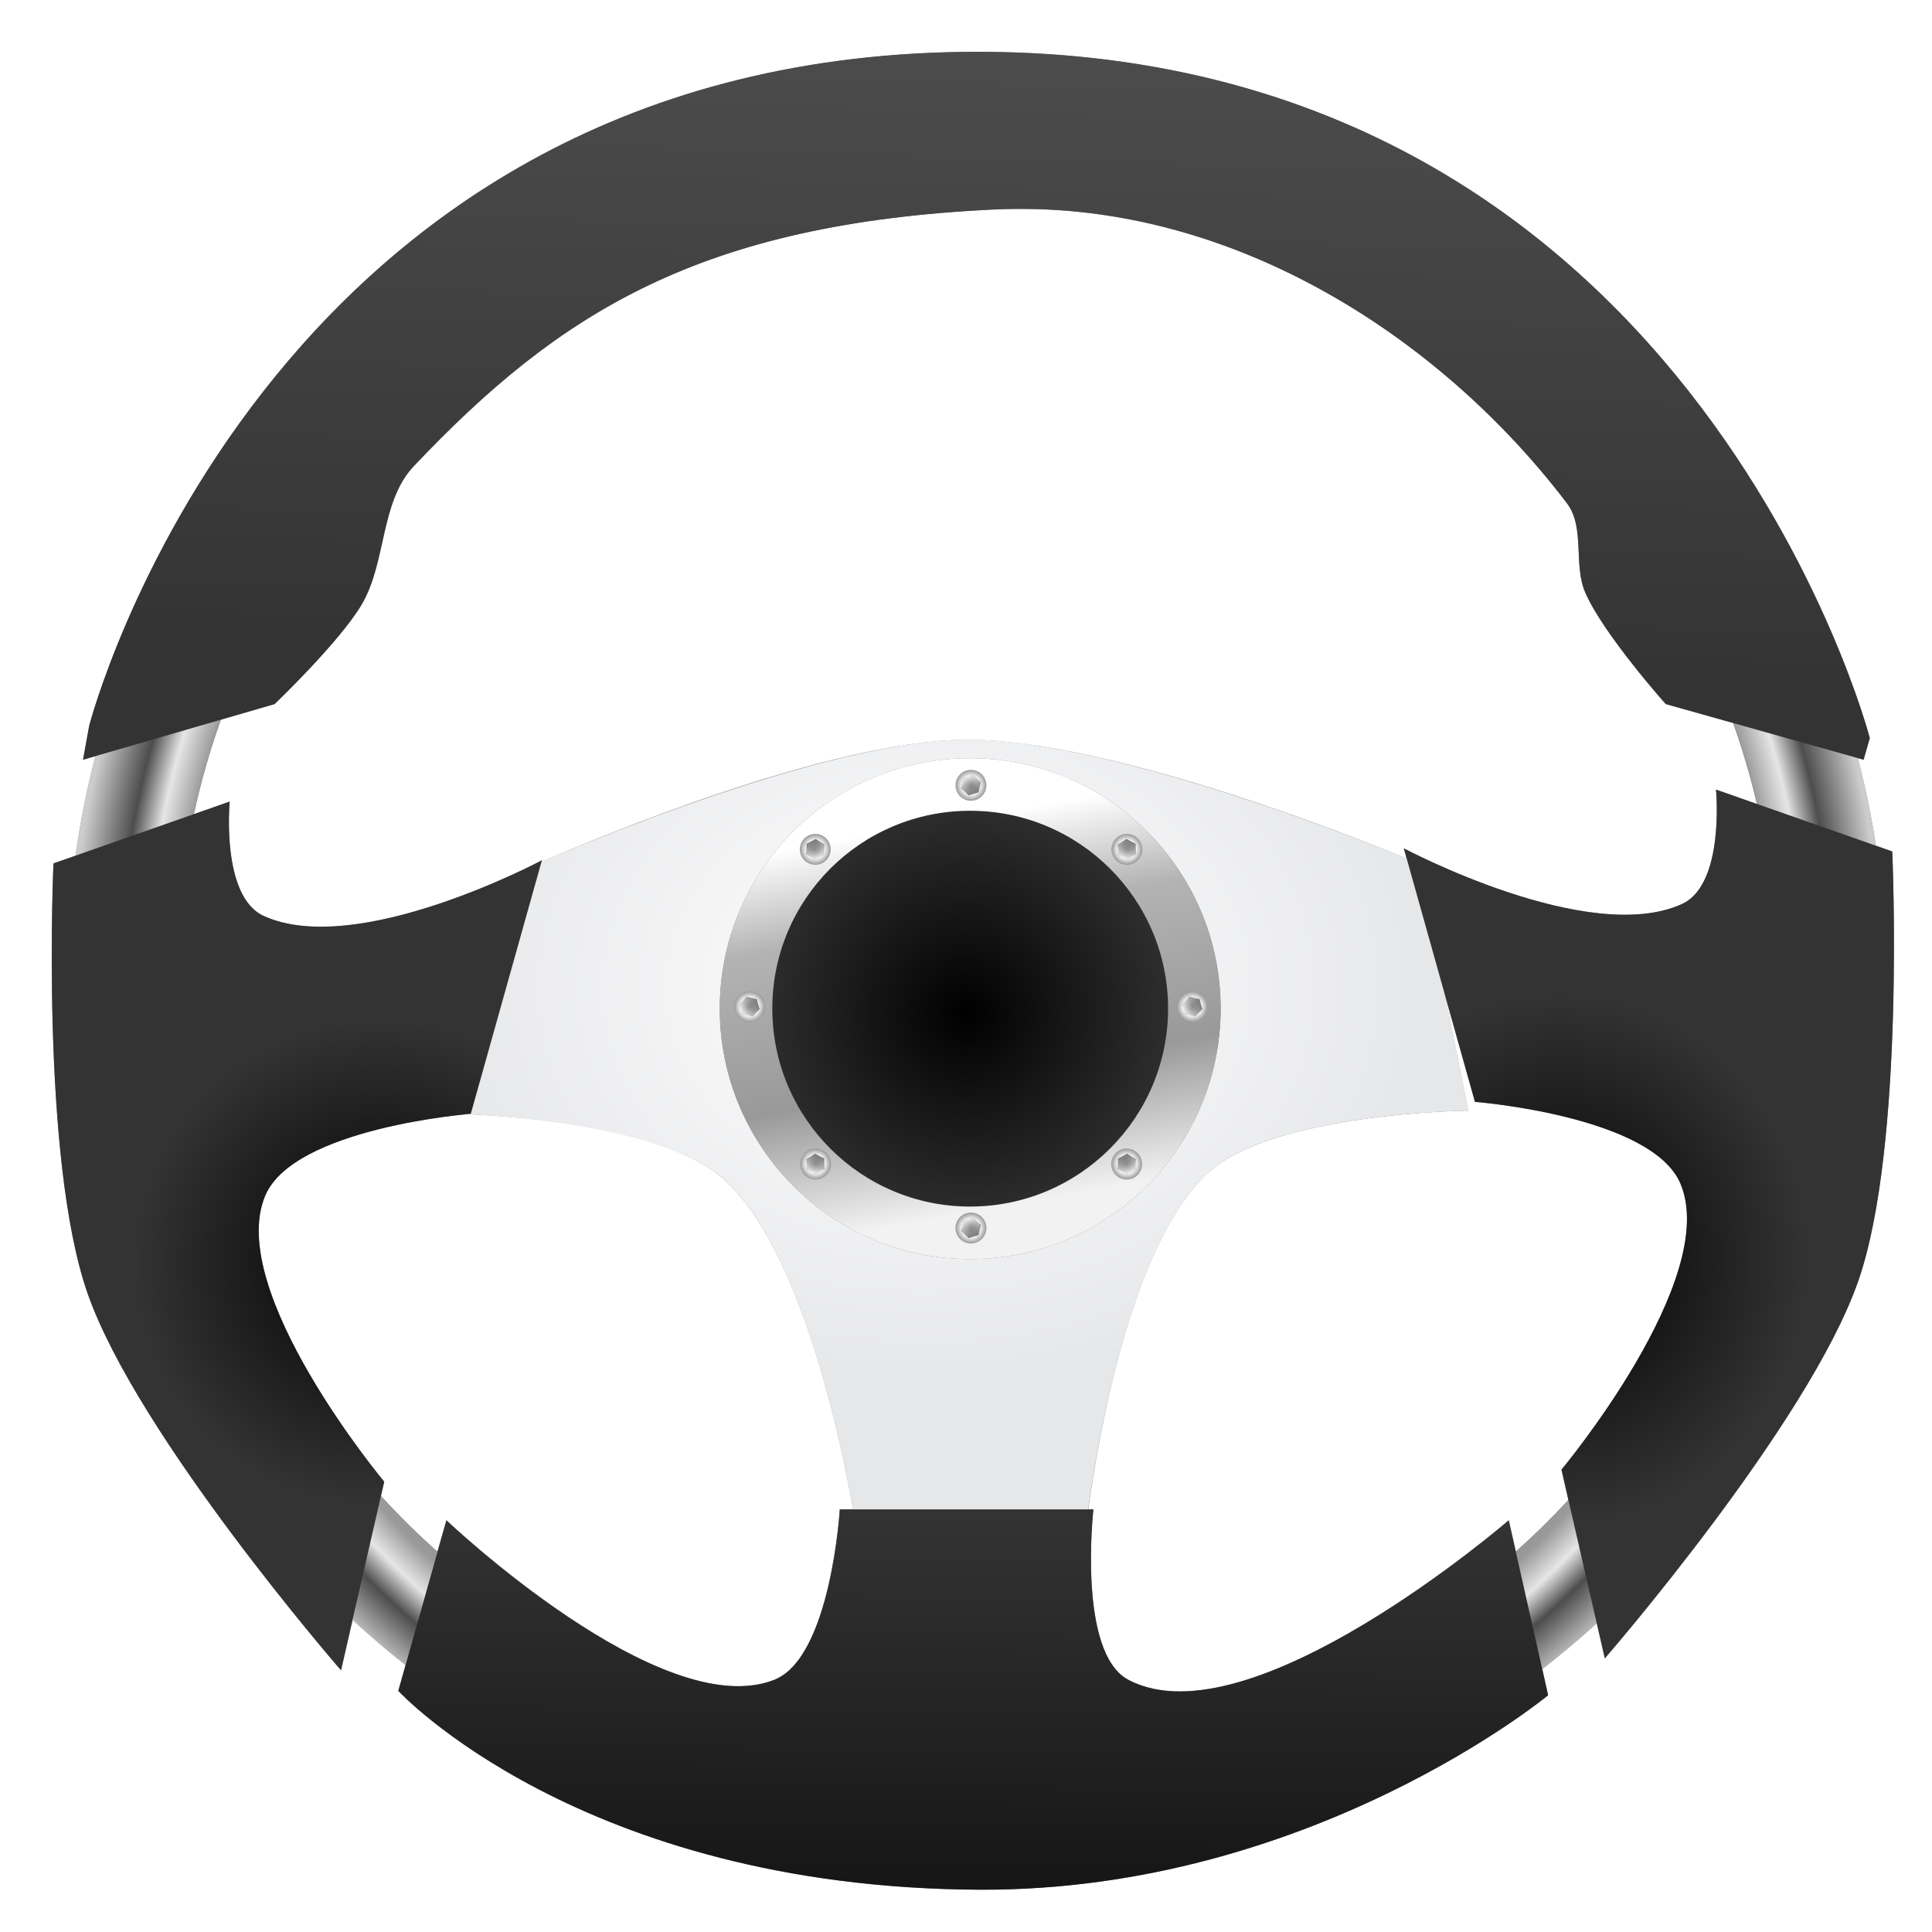
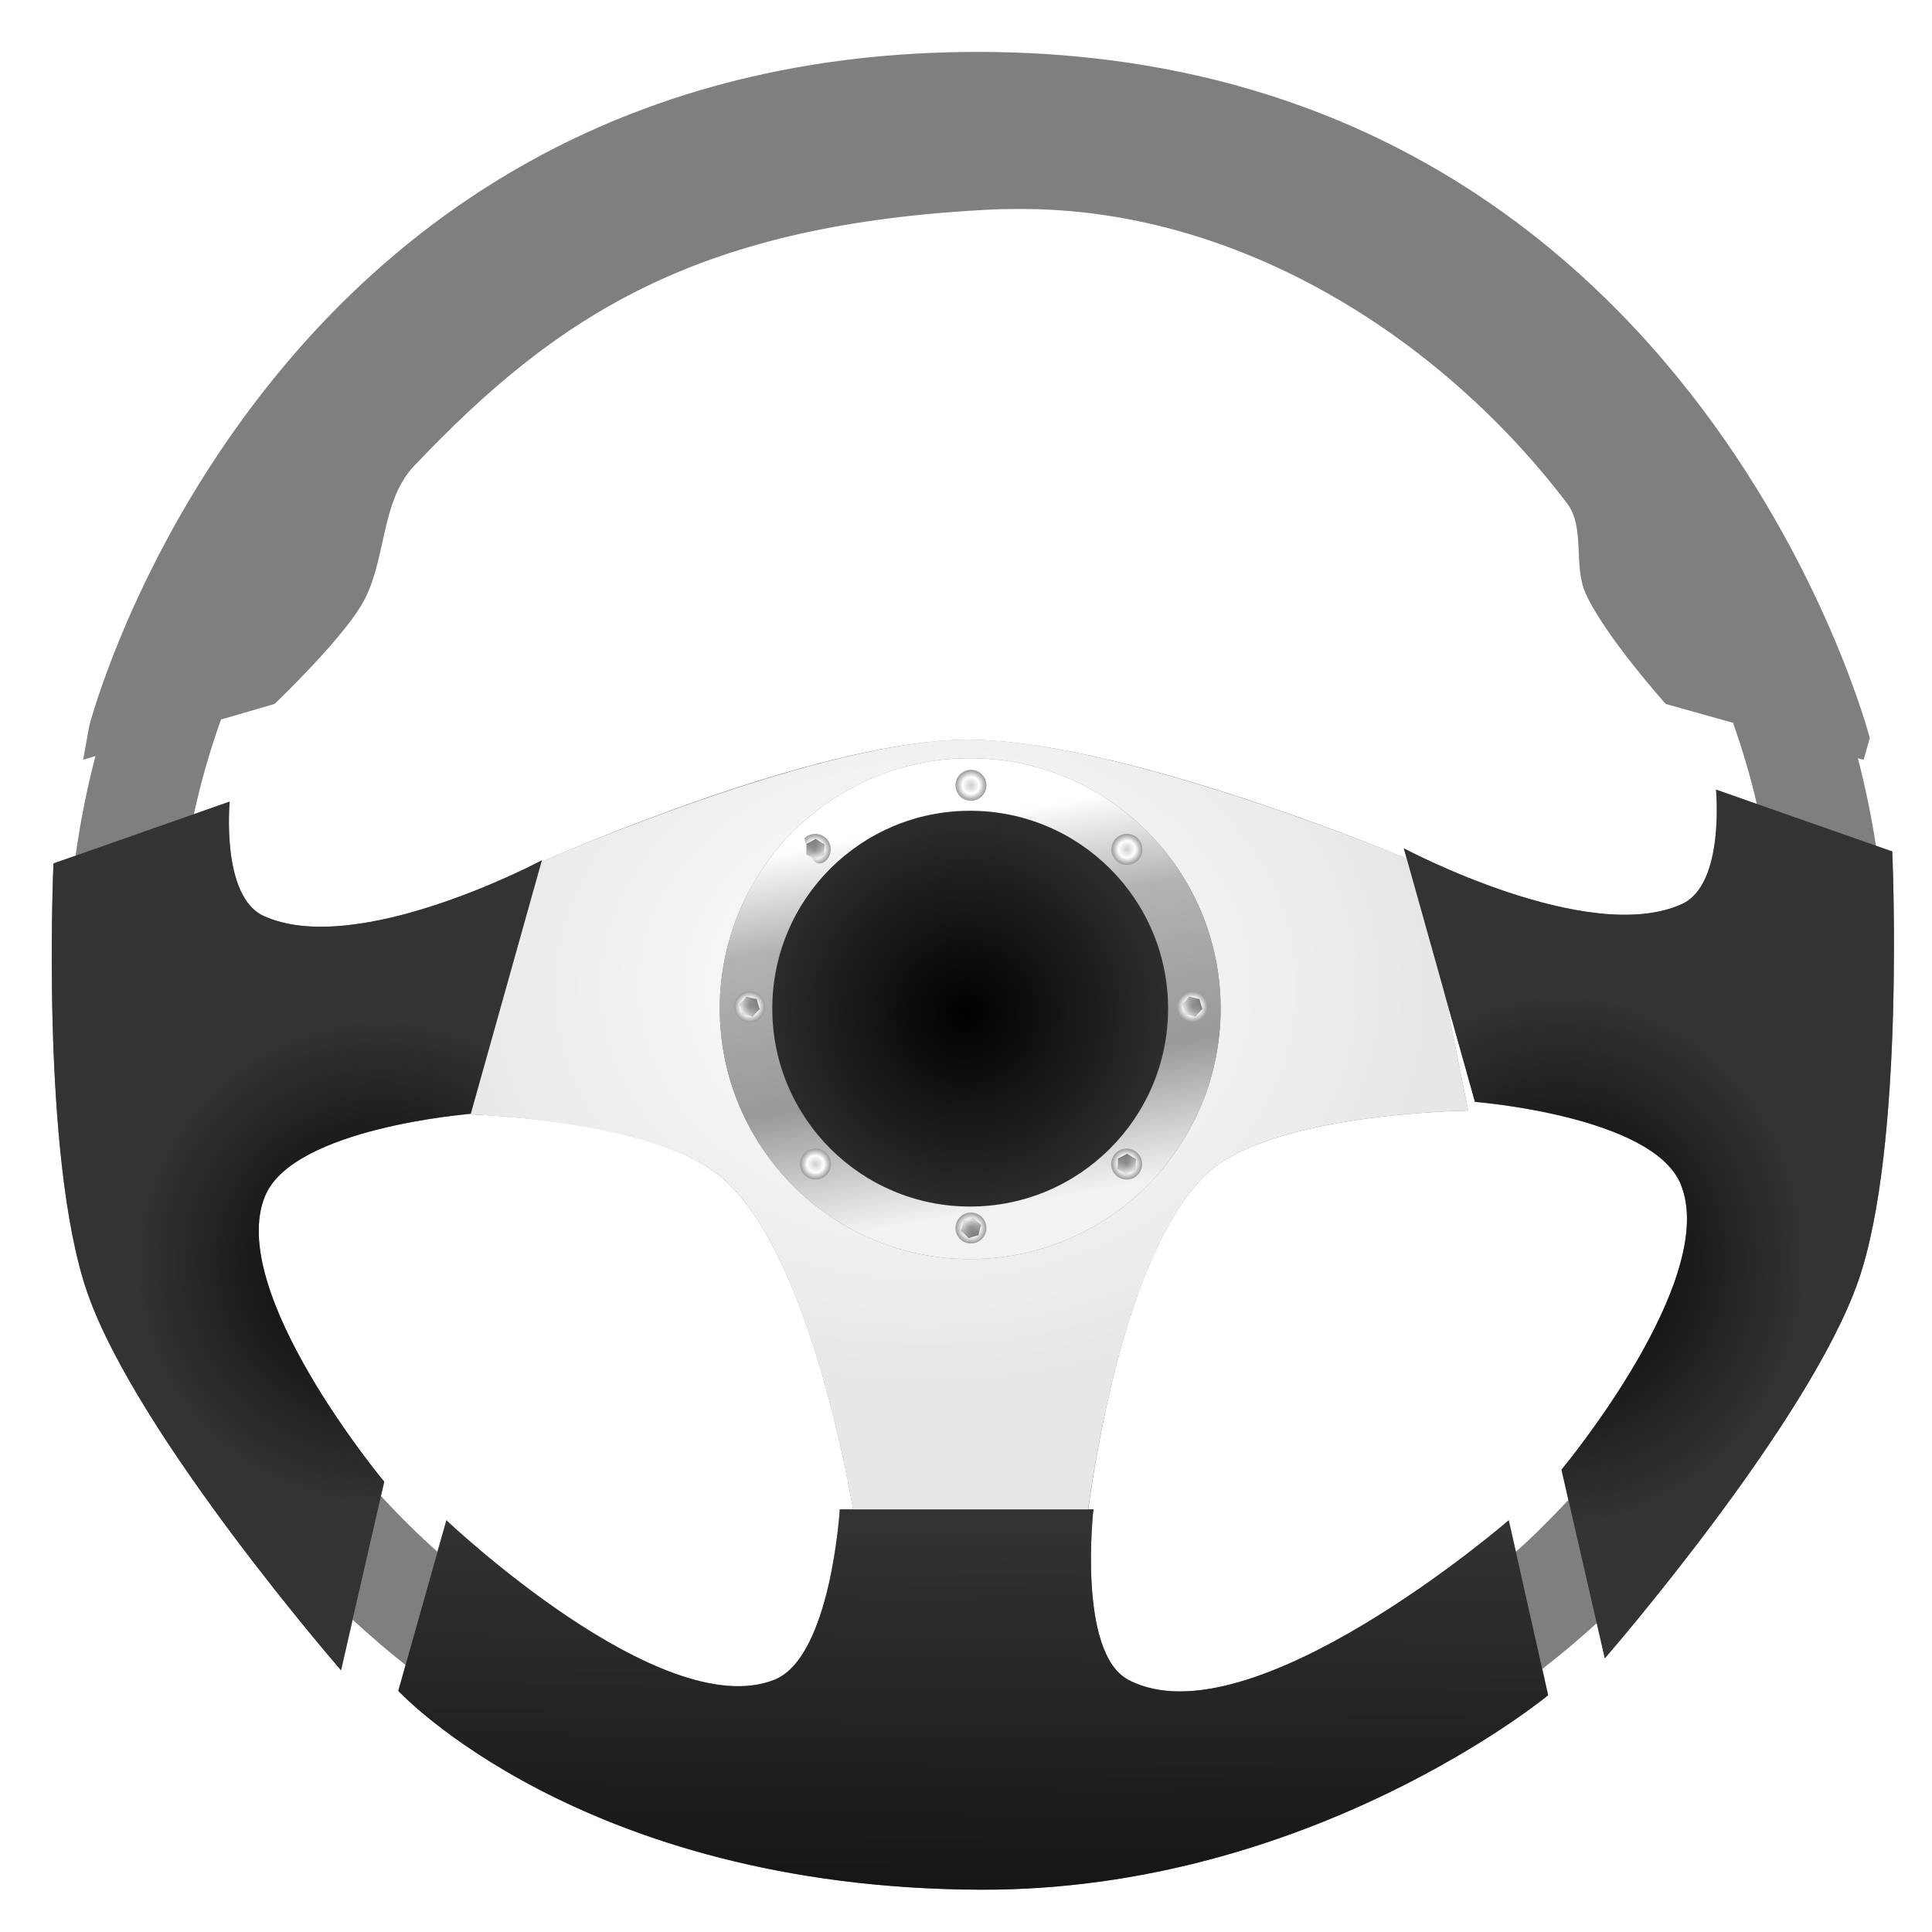
<svg xmlns="http://www.w3.org/2000/svg" width="112" height="112" viewBox="0 0 112 112" fill="none">
  <g opacity="0.5" filter="url(#filter0_f_430_34)">
    <path d="M55.894 3.014C15.121 3.504 5.177 42.069 5.177 42.069L4.82 44.041L5.534 43.831C5.035 45.726 4.655 47.647 4.38 49.62L3.101 50.06C3.101 50.06 2.331 67.092 5.072 74.957C7.962 83.249 19.775 96.834 19.775 96.834L20.446 93.898C21.436 94.806 22.45 95.687 23.509 96.519L23.089 98.03C23.089 98.03 33.642 109.449 56.796 109.545C76.007 109.624 89.747 98.281 89.747 98.281L89.412 96.75C90.504 95.903 91.559 95.014 92.579 94.086L93.04 96.142C93.04 96.142 104.832 82.557 107.722 74.265C110.464 66.4 109.694 49.368 109.694 49.368L108.75 49.032C108.489 47.305 108.135 45.624 107.702 43.957L108.037 44.041L108.394 42.782C108.394 42.782 97.965 2.508 55.894 3.014L55.894 3.014ZM58.935 12.116C71.785 12.008 83.552 19.589 90.837 29.169C91.908 30.577 91.194 32.751 91.907 34.37C92.976 36.798 96.563 40.81 96.563 40.81L100.465 41.9C101.008 43.439 101.476 45.011 101.849 46.62L99.479 45.781C99.479 45.781 100 51.269 97.507 52.409C92.086 54.886 81.378 49.178 81.378 49.178L81.546 49.766C79.659 48.984 64.438 42.789 55.893 42.886C48.048 42.975 34.895 48.444 31.395 49.954L31.416 49.87C31.416 49.87 30.939 50.124 30.283 50.437L29.927 50.584V50.605C26.831 52.046 19.496 55.024 15.287 53.101C12.794 51.961 13.315 46.473 13.315 46.473L11.239 47.207C11.646 45.326 12.172 43.498 12.812 41.711L15.916 40.809C15.916 40.809 19.644 37.262 20.95 35.083C22.427 32.619 22.015 29.116 23.991 27.029C32.432 18.115 40.596 12.945 57.677 12.137C58.093 12.117 58.521 12.119 58.935 12.116L58.935 12.116ZM83.769 57.694L85.51 63.882C85.51 63.882 95.763 64.681 97.423 68.622C99.746 74.138 90.523 85.192 90.523 85.192L90.921 86.954C89.953 87.99 88.943 89.009 87.88 89.954L87.461 88.129C87.461 88.129 72.465 101.099 65.416 97.379C62.442 95.809 63.382 87.499 63.382 87.499H63.088C63.629 83.573 65.537 72.074 70.052 67.972C73.869 64.503 85.112 64.385 85.112 64.385L83.769 57.694L83.769 57.694ZM27.074 64.595C28.96 64.662 38.306 65.142 41.924 68.328C46.52 72.375 48.847 84.019 49.454 87.499H48.678C48.678 87.499 48.166 96.084 44.882 97.378C38.326 99.961 25.879 88.128 25.879 88.128L25.355 89.953C24.21 88.936 23.118 87.846 22.083 86.723L22.271 85.905C22.271 85.905 13.048 74.83 15.371 69.314C16.932 65.608 25.988 64.693 27.075 64.595L27.074 64.595Z" fill="black" />
  </g>
  <path d="M29.918 50.584C29.918 50.584 46.869 42.98 55.903 42.878C65.003 42.775 82.247 50.046 82.247 50.046L85.114 64.383C85.114 64.383 73.878 64.498 70.061 67.967C64.594 72.934 62.892 88.934 62.892 88.934L49.631 88.576C49.631 88.576 47.345 73.098 41.925 68.325C37.913 64.792 26.334 64.562 26.334 64.562L29.918 50.584Z" fill="url(#paint0_radial_430_34)" />
-   <path d="M56.606 5.265C27.492 5.265 3.89 28.239 3.89 56.584C3.89 84.928 27.492 107.902 56.606 107.902C85.719 107.902 109.322 84.928 109.322 56.584C109.322 28.239 85.719 5.265 56.606 5.265ZM56.606 11.432C82.22 11.432 102.993 31.646 102.993 56.584C102.993 81.522 82.22 101.736 56.606 101.736C30.991 101.736 10.229 81.522 10.229 56.584C10.229 31.646 30.991 11.432 56.606 11.432Z" fill="url(#paint1_radial_430_34)" />
-   <path d="M4.812 44.043L15.922 40.817C15.922 40.817 19.634 37.261 20.94 35.082C22.418 32.618 22.011 29.105 23.987 27.018C32.427 18.104 40.598 12.952 57.678 12.144C71.01 11.513 83.311 19.28 90.831 29.168C91.902 30.576 91.193 32.746 91.906 34.365C92.975 36.793 96.566 40.817 96.566 40.817L108.035 44.043L108.393 42.788C108.393 42.788 97.956 2.498 55.885 3.005C15.113 3.495 5.17 42.07 5.17 42.07L4.812 44.043Z" fill="url(#paint2_linear_430_34)" />
  <path d="M27.293 64.567L31.415 49.872C31.415 49.872 20.707 55.576 15.286 53.098C12.793 51.959 13.315 46.467 13.315 46.467L3.1 50.051C3.1 50.051 2.33 67.096 5.071 74.961C7.961 83.253 19.766 96.824 19.766 96.824L22.275 85.893C22.275 85.893 13.052 74.832 15.375 69.316C17.035 65.375 27.293 64.567 27.293 64.567L27.293 64.567Z" fill="url(#paint3_radial_430_34)" />
  <path d="M85.503 63.874L81.381 49.179C81.381 49.179 92.088 54.882 97.51 52.404C100.002 51.265 99.481 45.773 99.481 45.773L109.696 49.358C109.696 49.358 110.466 66.402 107.724 74.267C104.834 82.559 93.029 96.131 93.029 96.131L90.52 85.199C90.52 85.199 99.743 74.138 97.42 68.622C95.76 64.681 85.503 63.873 85.503 63.873L85.503 63.874Z" fill="url(#paint4_radial_430_34)" />
  <path d="M48.688 87.501H63.388C63.388 87.501 62.441 95.815 65.415 97.384C72.464 101.105 87.464 88.134 87.464 88.134L89.745 98.272C89.745 98.272 76.015 109.629 56.805 109.549C33.651 109.454 23.091 98.018 23.091 98.018L25.879 88.134C25.879 88.134 38.331 99.968 44.886 97.384C48.17 96.09 48.688 87.501 48.688 87.501H48.688Z" fill="url(#paint5_linear_430_34)" />
  <g opacity="0.5" filter="url(#filter1_f_430_34)">
    <path d="M56.238 43.956C48.221 43.956 41.726 50.451 41.726 58.468C41.726 66.485 48.221 72.991 56.238 72.991C64.255 72.991 70.761 66.485 70.761 58.468C70.761 50.451 64.254 43.956 56.238 43.956ZM56.238 47.001C62.572 47.001 67.715 52.133 67.715 58.468C67.715 64.802 62.572 69.945 56.238 69.945C49.904 69.945 44.771 64.802 44.771 58.468C44.771 52.133 49.904 47.001 56.238 47.001V47.001Z" fill="black" />
  </g>
  <path d="M69.281 58.736C69.281 66.084 63.325 72.041 55.976 72.041C48.628 72.041 42.671 66.084 42.671 58.736C42.671 51.388 48.628 45.431 55.976 45.431C63.325 45.431 69.281 51.388 69.281 58.736V58.736Z" fill="url(#paint6_radial_430_34)" />
  <path d="M56.238 43.956C48.221 43.956 41.726 50.451 41.726 58.468C41.726 66.485 48.221 72.991 56.238 72.991C64.255 72.991 70.761 66.485 70.761 58.468C70.761 50.451 64.254 43.956 56.238 43.956ZM56.238 47.001C62.572 47.001 67.715 52.133 67.715 58.468C67.715 64.802 62.572 69.945 56.238 69.945C49.904 69.945 44.771 64.802 44.771 58.468C44.771 52.133 49.904 47.001 56.238 47.001V47.001Z" fill="url(#paint7_linear_430_34)" />
  <path d="M57.183 45.525C57.183 46.02 56.782 46.421 56.287 46.421C55.792 46.421 55.391 46.02 55.391 45.525C55.391 45.03 55.792 44.629 56.287 44.629C56.782 44.629 57.183 45.03 57.183 45.525V45.525Z" fill="url(#paint8_radial_430_34)" />
-   <path opacity="0.5" d="M56.725 45.933L56.153 46.106L55.717 45.696L55.854 45.113L56.427 44.941L56.863 45.351L56.725 45.933Z" fill="url(#paint9_linear_430_34)" />
  <path d="M57.183 71.19C57.183 71.685 56.782 72.086 56.287 72.086C55.792 72.086 55.391 71.685 55.391 71.19C55.391 70.695 55.792 70.294 56.287 70.294C56.782 70.294 57.183 70.695 57.183 71.19V71.19Z" fill="url(#paint10_radial_430_34)" />
  <path opacity="0.5" d="M56.725 71.599L56.153 71.772L55.717 71.361L55.854 70.779L56.427 70.607L56.863 71.017L56.725 71.599Z" fill="url(#paint11_linear_430_34)" />
  <path d="M43.456 57.463C43.95 57.463 44.352 57.864 44.352 58.359C44.352 58.854 43.95 59.255 43.456 59.255C42.961 59.255 42.56 58.854 42.56 58.359C42.56 57.864 42.961 57.463 43.456 57.463V57.463Z" fill="url(#paint12_radial_430_34)" />
  <path opacity="0.5" d="M43.864 57.92L44.037 58.493L43.627 58.929L43.044 58.792L42.872 58.219L43.282 57.783L43.864 57.92Z" fill="url(#paint13_linear_430_34)" />
  <path d="M69.121 57.463C69.615 57.463 70.017 57.864 70.017 58.359C70.017 58.854 69.615 59.255 69.121 59.255C68.626 59.255 68.225 58.854 68.225 58.359C68.225 57.864 68.626 57.463 69.121 57.463V57.463Z" fill="url(#paint14_radial_430_34)" />
  <path opacity="0.5" d="M69.531 57.92L69.703 58.493L69.293 58.929L68.71 58.792L68.538 58.219L68.948 57.783L69.531 57.92Z" fill="url(#paint15_linear_430_34)" />
  <path d="M46.64 66.851C46.988 66.5 47.555 66.497 47.907 66.845C48.258 67.193 48.261 67.76 47.913 68.112C47.565 68.464 46.998 68.467 46.646 68.119C46.294 67.77 46.291 67.203 46.64 66.851V66.851Z" fill="url(#paint16_radial_430_34)" />
-   <path opacity="0.5" d="M47.252 66.882L47.78 67.163L47.801 67.761L47.294 68.078L46.766 67.798L46.744 67.2L47.252 66.882Z" fill="url(#paint17_linear_430_34)" />
  <path d="M64.691 48.608C65.039 48.256 65.607 48.253 65.959 48.601C66.31 48.949 66.313 49.517 65.965 49.868C65.617 50.22 65.05 50.223 64.698 49.875C64.346 49.527 64.343 48.96 64.691 48.608V48.608Z" fill="url(#paint18_radial_430_34)" />
-   <path opacity="0.5" d="M65.304 48.638L65.833 48.919L65.854 49.517L65.347 49.834L64.818 49.553L64.797 48.956L65.304 48.638Z" fill="url(#paint19_linear_430_34)" />
  <path d="M65.951 66.851C65.603 66.5 65.036 66.497 64.684 66.845C64.332 67.193 64.329 67.76 64.677 68.112C65.025 68.464 65.593 68.467 65.945 68.119C66.296 67.77 66.299 67.203 65.951 66.851V66.851Z" fill="url(#paint20_radial_430_34)" />
  <path opacity="0.5" d="M65.339 66.882L64.811 67.163L64.79 67.761L65.297 68.078L65.825 67.798L65.846 67.2L65.339 66.882Z" fill="url(#paint21_linear_430_34)" />
-   <path d="M47.9 48.608C47.551 48.256 46.984 48.253 46.632 48.601C46.281 48.949 46.278 49.517 46.626 49.868C46.974 50.22 47.541 50.223 47.893 49.875C48.245 49.527 48.248 48.96 47.9 48.608V48.608Z" fill="url(#paint22_radial_430_34)" />
+   <path d="M47.9 48.608C47.551 48.256 46.984 48.253 46.632 48.601C46.974 50.22 47.541 50.223 47.893 49.875C48.245 49.527 48.248 48.96 47.9 48.608V48.608Z" fill="url(#paint22_radial_430_34)" />
  <path opacity="0.5" d="M47.286 48.638L46.758 48.919L46.737 49.517L47.244 49.834L47.772 49.553L47.794 48.956L47.286 48.638Z" fill="url(#paint23_linear_430_34)" />
  <defs>
    <filter id="filter0_f_430_34" x="0.868" y="0.876" width="111.06" height="110.802" filterUnits="userSpaceOnUse" color-interpolation-filters="sRGB">
      <feFlood flood-opacity="0" result="BackgroundImageFix" />
      <feBlend mode="normal" in="SourceGraphic" in2="BackgroundImageFix" result="shape" />
      <feGaussianBlur stdDeviation="1.067" result="effect1_foregroundBlur_430_34" />
    </filter>
    <filter id="filter1_f_430_34" x="41.145" y="43.375" width="30.197" height="30.197" filterUnits="userSpaceOnUse" color-interpolation-filters="sRGB">
      <feFlood flood-opacity="0" result="BackgroundImageFix" />
      <feBlend mode="normal" in="SourceGraphic" in2="BackgroundImageFix" result="shape" />
      <feGaussianBlur stdDeviation="0.29" result="effect1_foregroundBlur_430_34" />
    </filter>
    <radialGradient id="paint0_radial_430_34" cx="0" cy="0" r="1" gradientUnits="userSpaceOnUse" gradientTransform="translate(53.696 57.286) scale(29.39 23.029)">
      <stop stop-color="white" />
      <stop offset="1" stop-color="#E6E7E9" />
    </radialGradient>
    <radialGradient id="paint1_radial_430_34" cx="0" cy="0" r="1" gradientUnits="userSpaceOnUse" gradientTransform="translate(56.606 56.584) scale(52.716)">
      <stop stop-color="#4D4D4D" />
      <stop offset="0.882" stop-color="#999999" />
      <stop offset="0.916" stop-color="#E6E6E6" />
      <stop offset="0.947" stop-color="#4D4D4D" />
      <stop offset="1" stop-color="#CCCCCC" />
    </radialGradient>
    <linearGradient id="paint2_linear_430_34" x1="52.967" y1="38.729" x2="54.16" y2="1.221" gradientUnits="userSpaceOnUse">
      <stop stop-color="#333333" />
      <stop offset="1" stop-color="#4D4D4D" />
    </linearGradient>
    <radialGradient id="paint3_radial_430_34" cx="0" cy="0" r="1" gradientUnits="userSpaceOnUse" gradientTransform="translate(22.019 73.167) rotate(-2.069) scale(14.207 14.036)">
      <stop />
      <stop offset="1" stop-color="#333333" />
    </radialGradient>
    <radialGradient id="paint4_radial_430_34" cx="0" cy="0" r="1" gradientUnits="userSpaceOnUse" gradientTransform="translate(90.518 72.982) rotate(-2.846) scale(14.207 15.313)">
      <stop />
      <stop offset="1" stop-color="#333333" />
    </radialGradient>
    <linearGradient id="paint5_linear_430_34" x1="55.531" y1="87.881" x2="55.278" y2="125.39" gradientUnits="userSpaceOnUse">
      <stop stop-color="#333333" />
      <stop offset="1" />
    </linearGradient>
    <radialGradient id="paint6_radial_430_34" cx="0" cy="0" r="1" gradientUnits="userSpaceOnUse" gradientTransform="translate(55.978 58.736) scale(13.305 13.305)">
      <stop />
      <stop offset="1" stop-color="#333333" />
    </radialGradient>
    <linearGradient id="paint7_linear_430_34" x1="54.271" y1="47.722" x2="58.218" y2="69.944" gradientUnits="userSpaceOnUse">
      <stop stop-color="white" />
      <stop offset="0.25" stop-color="#B3B3B3" />
      <stop offset="0.66" stop-color="#999999" />
      <stop offset="1" stop-color="#F2F2F2" />
    </linearGradient>
    <radialGradient id="paint8_radial_430_34" cx="0" cy="0" r="1" gradientUnits="userSpaceOnUse" gradientTransform="translate(56.287 45.525) scale(0.896 0.896)">
      <stop stop-color="#CCCCCC" />
      <stop offset="0.548" stop-color="white" />
      <stop offset="1" stop-color="#999999" />
    </radialGradient>
    <linearGradient id="paint9_linear_430_34" x1="56.478" y1="45.972" x2="55.922" y2="44.852" gradientUnits="userSpaceOnUse">
      <stop />
      <stop offset="1" stop-opacity="0" />
    </linearGradient>
    <radialGradient id="paint10_radial_430_34" cx="0" cy="0" r="1" gradientUnits="userSpaceOnUse" gradientTransform="translate(56.287 71.19) scale(0.896 0.896)">
      <stop stop-color="#CCCCCC" />
      <stop offset="0.548" stop-color="white" />
      <stop offset="1" stop-color="#999999" />
    </radialGradient>
    <linearGradient id="paint11_linear_430_34" x1="56.478" y1="71.638" x2="55.922" y2="70.518" gradientUnits="userSpaceOnUse">
      <stop />
      <stop offset="1" stop-opacity="0" />
    </linearGradient>
    <radialGradient id="paint12_radial_430_34" cx="0" cy="0" r="1" gradientUnits="userSpaceOnUse" gradientTransform="translate(43.456 58.359) rotate(-90) scale(0.896 0.896)">
      <stop stop-color="#CCCCCC" />
      <stop offset="0.548" stop-color="white" />
      <stop offset="1" stop-color="#999999" />
    </radialGradient>
    <linearGradient id="paint13_linear_430_34" x1="43.903" y1="58.167" x2="42.783" y2="58.724" gradientUnits="userSpaceOnUse">
      <stop />
      <stop offset="1" stop-opacity="0" />
    </linearGradient>
    <radialGradient id="paint14_radial_430_34" cx="0" cy="0" r="1" gradientUnits="userSpaceOnUse" gradientTransform="translate(69.121 58.359) rotate(-90) scale(0.896 0.896)">
      <stop stop-color="#CCCCCC" />
      <stop offset="0.548" stop-color="white" />
      <stop offset="1" stop-color="#999999" />
    </radialGradient>
    <linearGradient id="paint15_linear_430_34" x1="69.569" y1="58.167" x2="68.449" y2="58.724" gradientUnits="userSpaceOnUse">
      <stop />
      <stop offset="1" stop-opacity="0" />
    </linearGradient>
    <radialGradient id="paint16_radial_430_34" cx="0" cy="0" r="1" gradientUnits="userSpaceOnUse" gradientTransform="translate(47.276 67.482) rotate(-135.303) scale(0.896 0.896)">
      <stop stop-color="#CCCCCC" />
      <stop offset="0.548" stop-color="white" />
      <stop offset="1" stop-color="#999999" />
    </radialGradient>
    <linearGradient id="paint17_linear_430_34" x1="47.454" y1="67.028" x2="47.062" y2="68.216" gradientUnits="userSpaceOnUse">
      <stop />
      <stop offset="1" stop-opacity="0" />
    </linearGradient>
    <radialGradient id="paint18_radial_430_34" cx="0" cy="0" r="1" gradientUnits="userSpaceOnUse" gradientTransform="translate(65.328 49.238) rotate(-135.303) scale(0.896 0.896)">
      <stop stop-color="#CCCCCC" />
      <stop offset="0.548" stop-color="white" />
      <stop offset="1" stop-color="#999999" />
    </radialGradient>
    <linearGradient id="paint19_linear_430_34" x1="65.507" y1="48.785" x2="65.115" y2="49.972" gradientUnits="userSpaceOnUse">
      <stop />
      <stop offset="1" stop-opacity="0" />
    </linearGradient>
    <radialGradient id="paint20_radial_430_34" cx="0" cy="0" r="1" gradientUnits="userSpaceOnUse" gradientTransform="translate(65.314 67.482) rotate(-44.697) scale(0.896 0.896)">
      <stop stop-color="#CCCCCC" />
      <stop offset="0.548" stop-color="white" />
      <stop offset="1" stop-color="#999999" />
    </radialGradient>
    <linearGradient id="paint21_linear_430_34" x1="65.136" y1="67.028" x2="65.529" y2="68.216" gradientUnits="userSpaceOnUse">
      <stop />
      <stop offset="1" stop-opacity="0" />
    </linearGradient>
    <radialGradient id="paint22_radial_430_34" cx="0" cy="0" r="1" gradientUnits="userSpaceOnUse" gradientTransform="translate(47.263 49.238) rotate(-44.697) scale(0.896 0.896)">
      <stop stop-color="#CCCCCC" />
      <stop offset="0.548" stop-color="white" />
      <stop offset="1" stop-color="#999999" />
    </radialGradient>
    <linearGradient id="paint23_linear_430_34" x1="47.084" y1="48.785" x2="47.476" y2="49.972" gradientUnits="userSpaceOnUse">
      <stop />
      <stop offset="1" stop-opacity="0" />
    </linearGradient>
  </defs>
</svg>